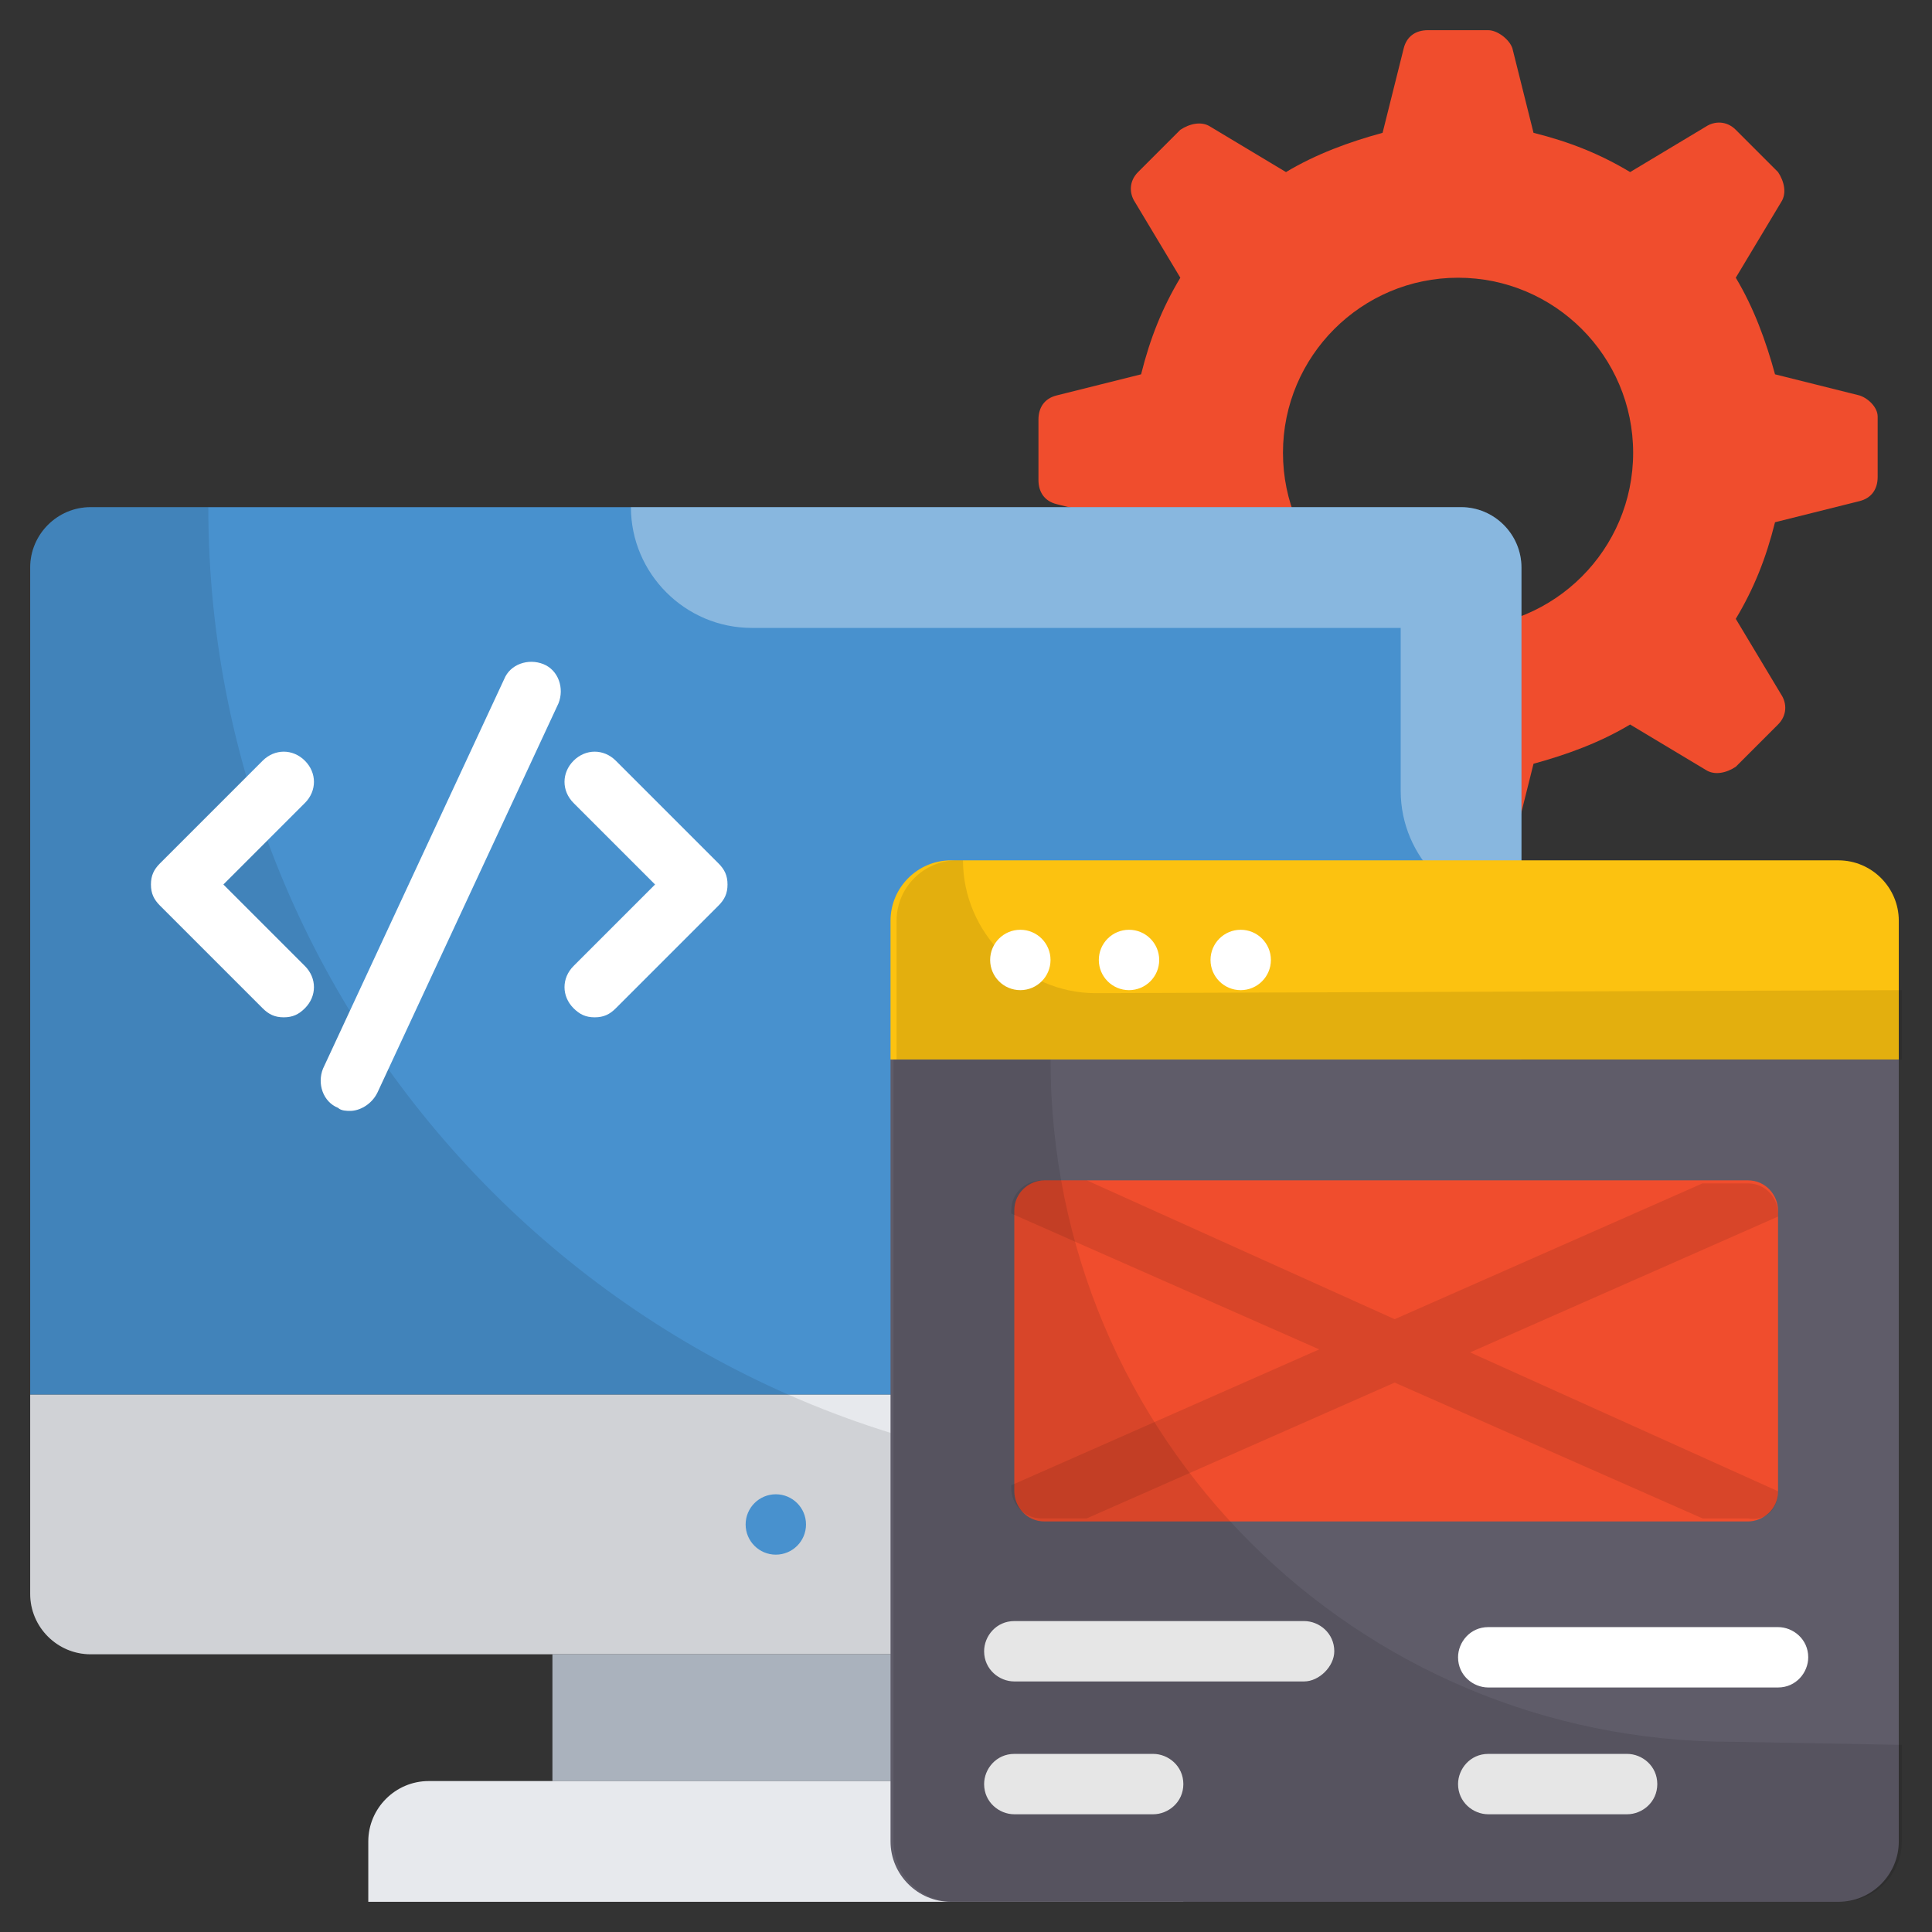
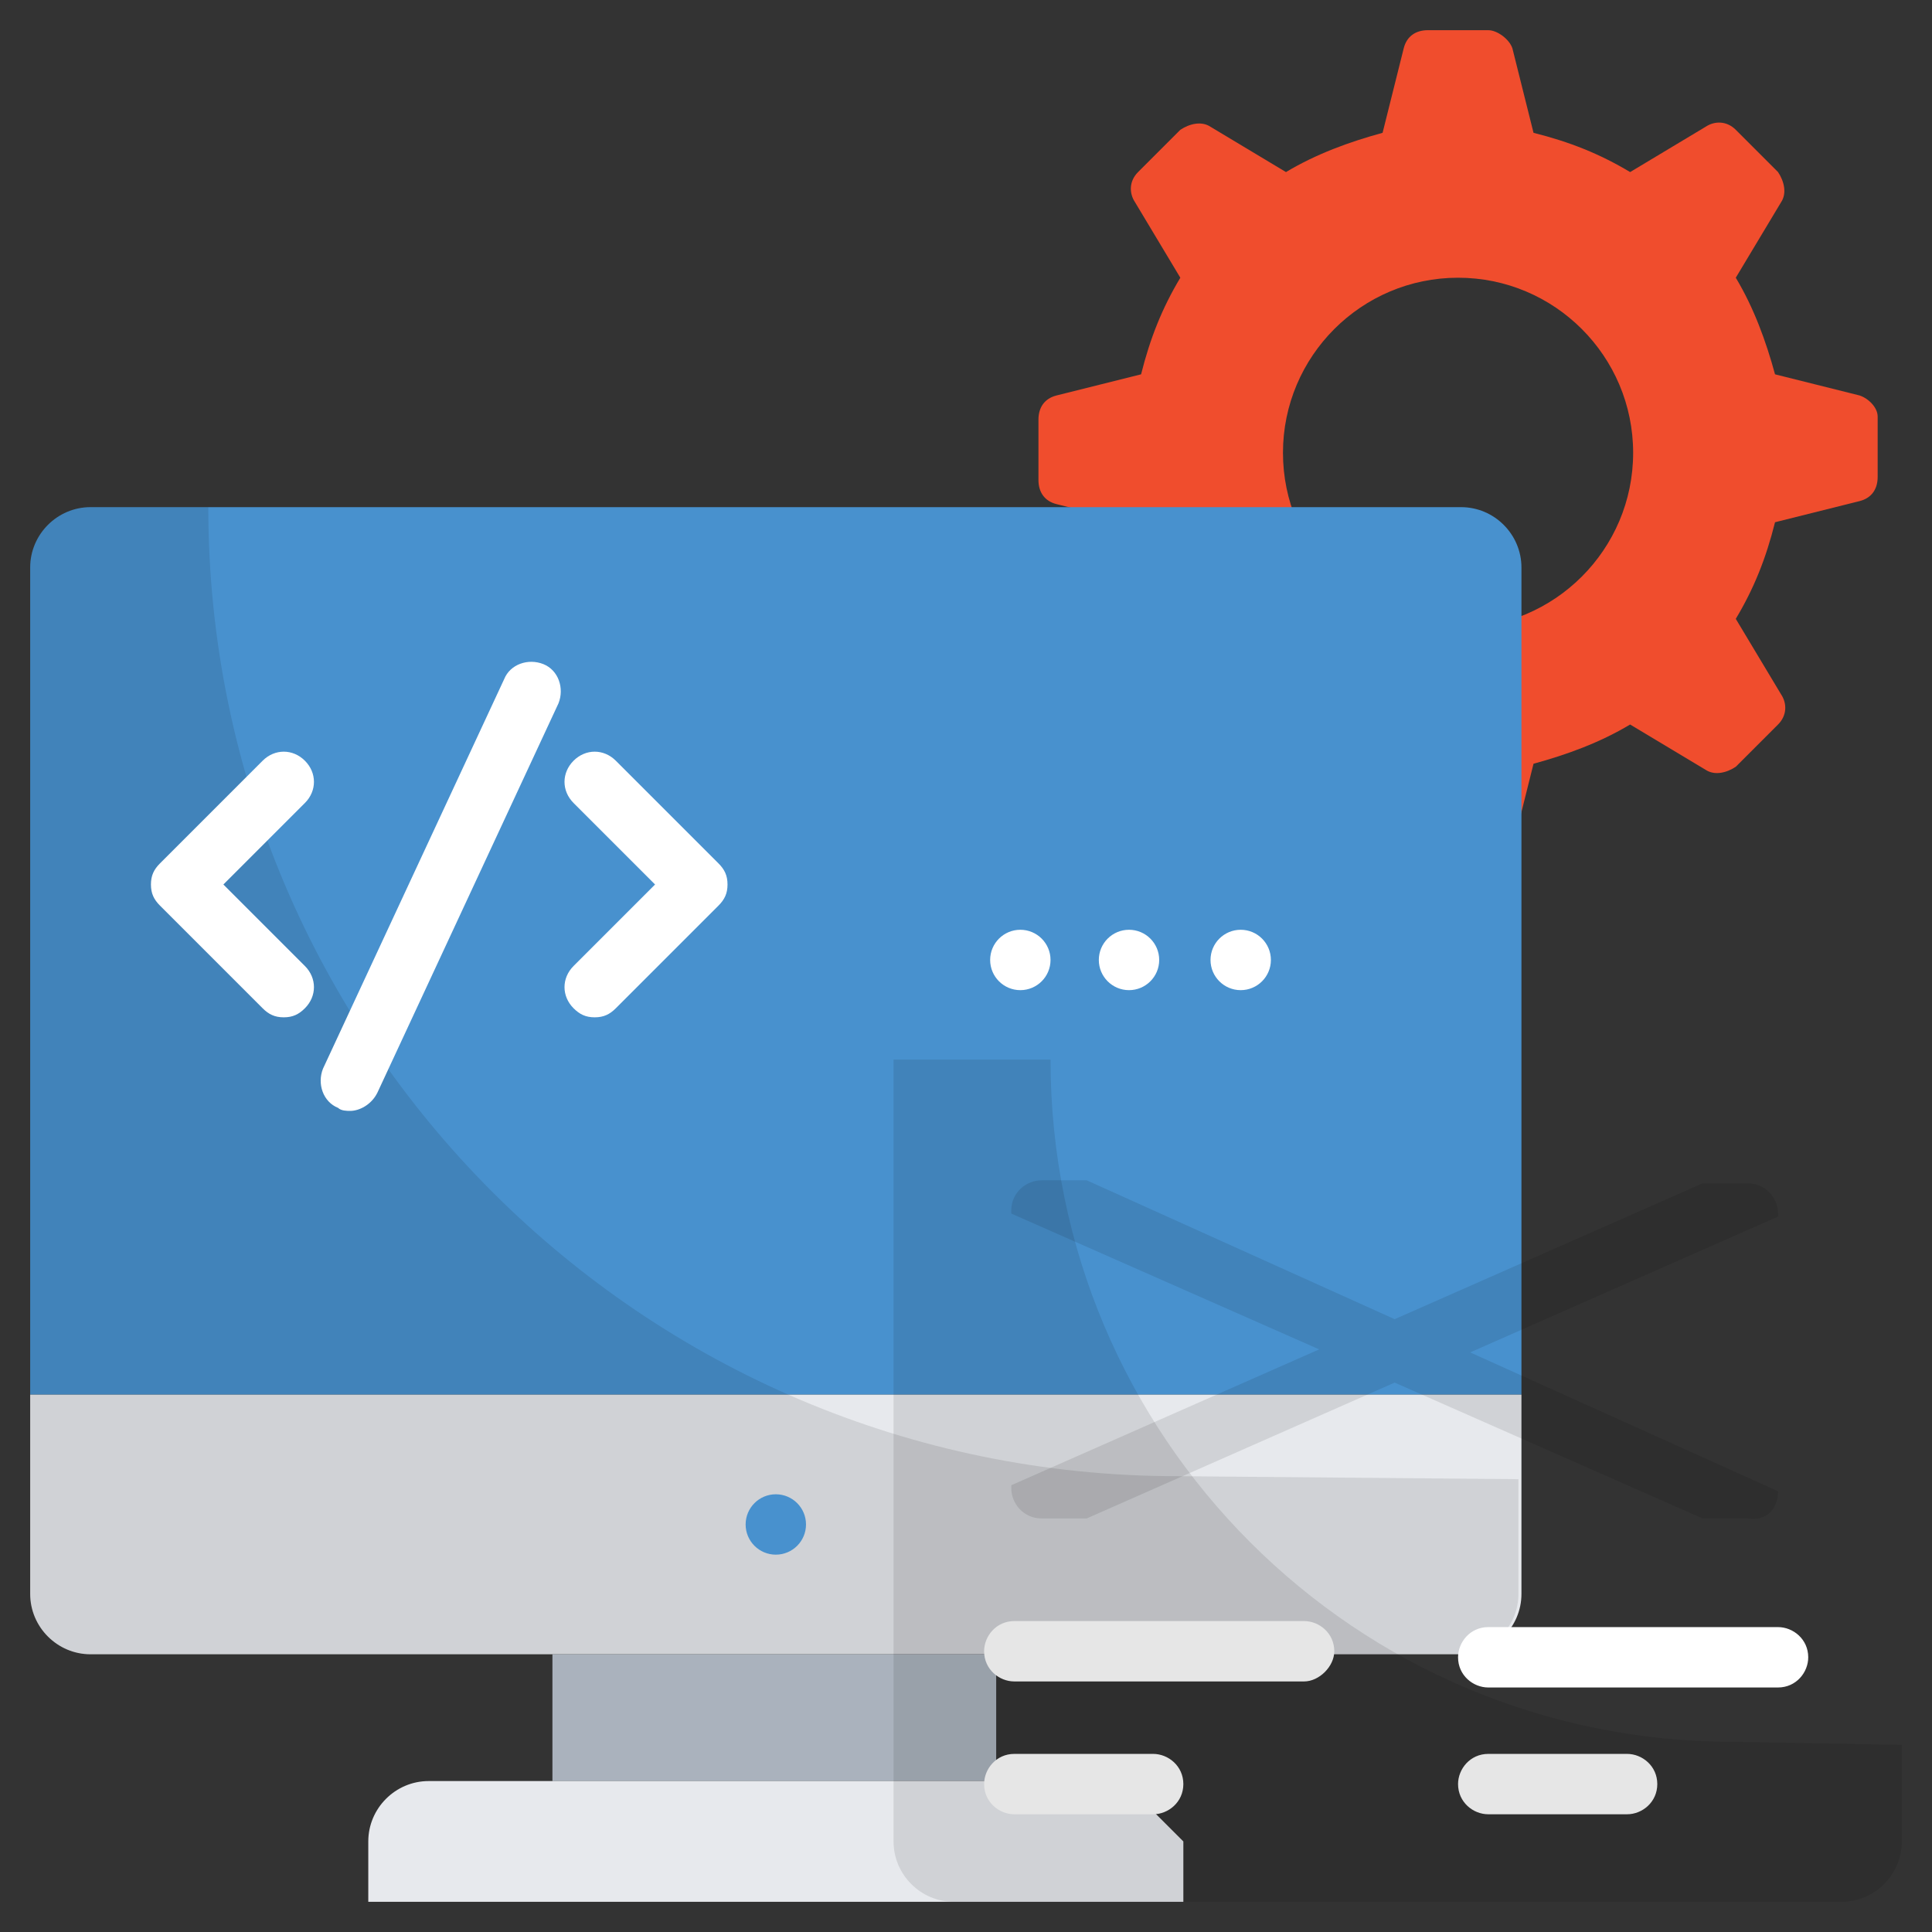
<svg xmlns="http://www.w3.org/2000/svg" id="Layer_1" x="0px" y="0px" viewBox="0 0 64 64" xml:space="preserve">
  <rect x="0" y="0" width="64" height="64" fill="#333333" stroke="none" />
  <g>
    <path fill="#F04D2D" d="M61.6,13.1l-2.8-0.7c-0.3-1.1-0.7-2.2-1.3-3.2l1.5-2.5c0.2-0.3,0.1-0.7-0.1-1l-1.4-1.4  c-0.3-0.3-0.7-0.3-1-0.1l-2.5,1.5c-1-0.6-2-1-3.2-1.3l-0.7-2.8C50,1.3,49.6,1,49.3,1h-2c-0.4,0-0.7,0.2-0.8,0.6l-0.7,2.8  c-1.1,0.3-2.2,0.7-3.2,1.3l-2.5-1.5c-0.3-0.2-0.7-0.1-1,0.1l-1.4,1.4c-0.3,0.3-0.3,0.7-0.1,1l1.5,2.5c-0.6,1-1,2-1.3,3.2L35,13.1  c-0.4,0.1-0.6,0.4-0.6,0.8v2c0,0.4,0.2,0.7,0.6,0.8l2.8,0.7c0.3,1.1,0.7,2.2,1.3,3.2L37.6,23c-0.2,0.3-0.1,0.7,0.1,1l1.4,1.4  c0.3,0.3,0.7,0.3,1,0.1l2.5-1.5c1,0.6,2,1,3.2,1.3l0.7,2.8c0.1,0.4,0.4,0.6,0.8,0.6h2c0.4,0,0.7-0.2,0.8-0.6l0.7-2.8  c1.1-0.3,2.2-0.7,3.2-1.3l2.5,1.5c0.3,0.2,0.7,0.1,1-0.1l1.4-1.4c0.3-0.3,0.3-0.7,0.1-1l-1.5-2.5c0.6-1,1-2,1.3-3.2l2.8-0.7  c0.4-0.1,0.6-0.4,0.6-0.8v-2C62.2,13.5,61.9,13.2,61.6,13.1L61.6,13.1z M48.3,20.8c-3.2,0-5.8-2.6-5.8-5.8s2.6-5.8,5.8-5.8  c3.2,0,5.8,2.6,5.8,5.8S51.5,20.8,48.3,20.8L48.3,20.8z" />
    <path fill="#4891CE" d="M50.4,18.8c0-1.1-0.9-2-2-2H3c-1.1,0-2,0.9-2,2v27.4h49.4L50.4,18.8z" />
-     <path opacity="0.35" fill="#FFFFFF" d="M48.4,16.8H20.9c0,2.2,1.8,4,4,4h21.5v5.4c0,2.2,1.8,4,4,4  V18.8C50.4,17.7,49.5,16.8,48.4,16.8L48.4,16.8z" />
    <path fill="#E7E9ED" d="M1,46.2v6.6c0,1.1,0.9,2,2,2h45.4c1.1,0,2-0.9,2-2v-6.6H1z" />
    <path opacity="0.1" fill="#010101" d="M39,48.9c-17.7,0-32.1-14.4-32.1-32.1H3c-1.1,0-2,0.9-2,2v34  c0,1.1,0.9,2,2,2h45.3c1.1,0,2-0.9,2-2v-3.8L39,48.9z" />
    <path fill="#AAB2BD" d="M18.3,54.8H33V59H18.3V54.8z" />
-     <path fill="#E7E9ED" d="M37.2,59h-23c-1.1,0-2,0.9-2,2v2h27v-2C39.2,59.9,38.3,59,37.2,59z" />
-     <path fill="#FCC210" d="M60.9,28.5H31.5c-1.1,0-2,0.9-2,2v4.6h33.4v-4.6C62.9,29.4,62,28.5,60.9,28.5L60.9,28.5z" />
-     <path opacity="0.1" fill="#010101" d="M36.3,32.9c-2.4,0-4.4-2-4.4-4.4h-0.2c-1.1,0-2,0.9-2,2v4.6H63  v-2.3L36.3,32.9L36.3,32.9z" />
+     <path fill="#E7E9ED" d="M37.2,59h-23c-1.1,0-2,0.9-2,2v2h27v-2z" />
    <g>
      <g>
        <g>
          <path fill="#FFFFFF" d="M9.4,33.7c-0.3,0-0.5-0.1-0.7-0.3L5.3,30C5.1,29.8,5,29.6,5,29.3c0-0.3,0.1-0.5,0.3-0.7l3.4-3.4     c0.4-0.4,1-0.4,1.4,0c0.4,0.4,0.4,1,0,1.4l-2.7,2.7l2.7,2.7c0.4,0.4,0.4,1,0,1.4C9.9,33.6,9.7,33.7,9.4,33.7L9.4,33.7z" />
        </g>
        <g>
          <path fill="#FFFFFF" d="M19.7,33.7c-0.3,0-0.5-0.1-0.7-0.3c-0.4-0.4-0.4-1,0-1.4l2.7-2.7L19,26.6c-0.4-0.4-0.4-1,0-1.4     c0.4-0.4,1-0.4,1.4,0l3.4,3.4c0.2,0.2,0.3,0.4,0.3,0.7c0,0.3-0.1,0.5-0.3,0.7l-3.4,3.4C20.2,33.6,20,33.7,19.7,33.7L19.7,33.7z" />
        </g>
      </g>
      <g>
        <path fill="#FFFFFF" d="M11.6,36.8c-0.1,0-0.3,0-0.4-0.1c-0.5-0.2-0.7-0.8-0.5-1.3l6-12.9c0.2-0.5,0.8-0.7,1.3-0.5    c0.5,0.2,0.7,0.8,0.5,1.3l-6,12.9C12.3,36.6,11.9,36.8,11.6,36.8L11.6,36.8z" />
      </g>
    </g>
-     <path fill="#5F5C69" d="M29.5,35.1V61c0,1.1,0.9,2,2,2h29.4c1.1,0,2-0.9,2-2V35.1L29.5,35.1z" />
-     <path fill="#F04D2D" d="M57.9,39.1H34.6c-0.5,0-1,0.4-1,1v9.3c0,0.5,0.4,1,1,1h23.3c0.5,0,1-0.4,1-1v-9.3  C58.9,39.6,58.5,39.1,57.9,39.1z" />
    <path opacity="0.1" fill="#010101" d="M58.9,49.4L58.9,49.4l-10.2-4.6l10.2-4.5v-0.1c0-0.5-0.4-1-1-1  h-1.5l-10.2,4.5L36,39.1h-1.5c-0.5,0-1,0.4-1,1v0.1l10.2,4.5l-10.2,4.5v0.1c0,0.5,0.4,1,1,1H36l10.2-4.5l10.2,4.5h1.5  C58.5,50.4,58.9,50,58.9,49.4z" />
    <g>
      <circle fill="#FFFFFF" cx="33.8" cy="31.8" r="1" />
      <circle fill="#FFFFFF" cx="37.4" cy="31.8" r="1" />
      <circle fill="#FFFFFF" cx="41.1" cy="31.8" r="1" />
    </g>
    <g>
      <g>
        <path fill="#FFFFFF" d="M43.2,55.7h-9.6c-0.5,0-1-0.4-1-1c0-0.5,0.4-1,1-1h9.6c0.5,0,1,0.4,1,1C44.2,55.2,43.7,55.7,43.2,55.7z" />
      </g>
      <g>
        <path fill="#FFFFFF" d="M38.2,60.1h-4.6c-0.5,0-1-0.4-1-1c0-0.5,0.4-1,1-1h4.6c0.5,0,1,0.4,1,1C39.2,59.7,38.7,60.1,38.2,60.1z" />
      </g>
    </g>
    <g>
      <g>
        <path fill="#FFFFFF" d="M58.9,55.9h-9.6c-0.5,0-1-0.4-1-1c0-0.5,0.4-1,1-1h9.6c0.5,0,1,0.4,1,1C59.9,55.4,59.5,55.9,58.9,55.9z" />
      </g>
      <g>
        <path fill="#FFFFFF" d="M53.9,60.1h-4.6c-0.5,0-1-0.4-1-1c0-0.5,0.4-1,1-1h4.6c0.5,0,1,0.4,1,1C54.9,59.7,54.4,60.1,53.9,60.1z" />
      </g>
    </g>
    <circle fill="#4891CE" cx="25.7" cy="50.5" r="1" />
    <path opacity="0.1" fill="#010101" d="M57.4,57.7c-12.5,0-22.6-10.1-22.6-22.6h-5.2V61  c0,1.1,0.9,2,2,2h29.4c1.1,0,2-0.9,2-2v-3.2L57.4,57.7L57.4,57.7z" />
  </g>
</svg>